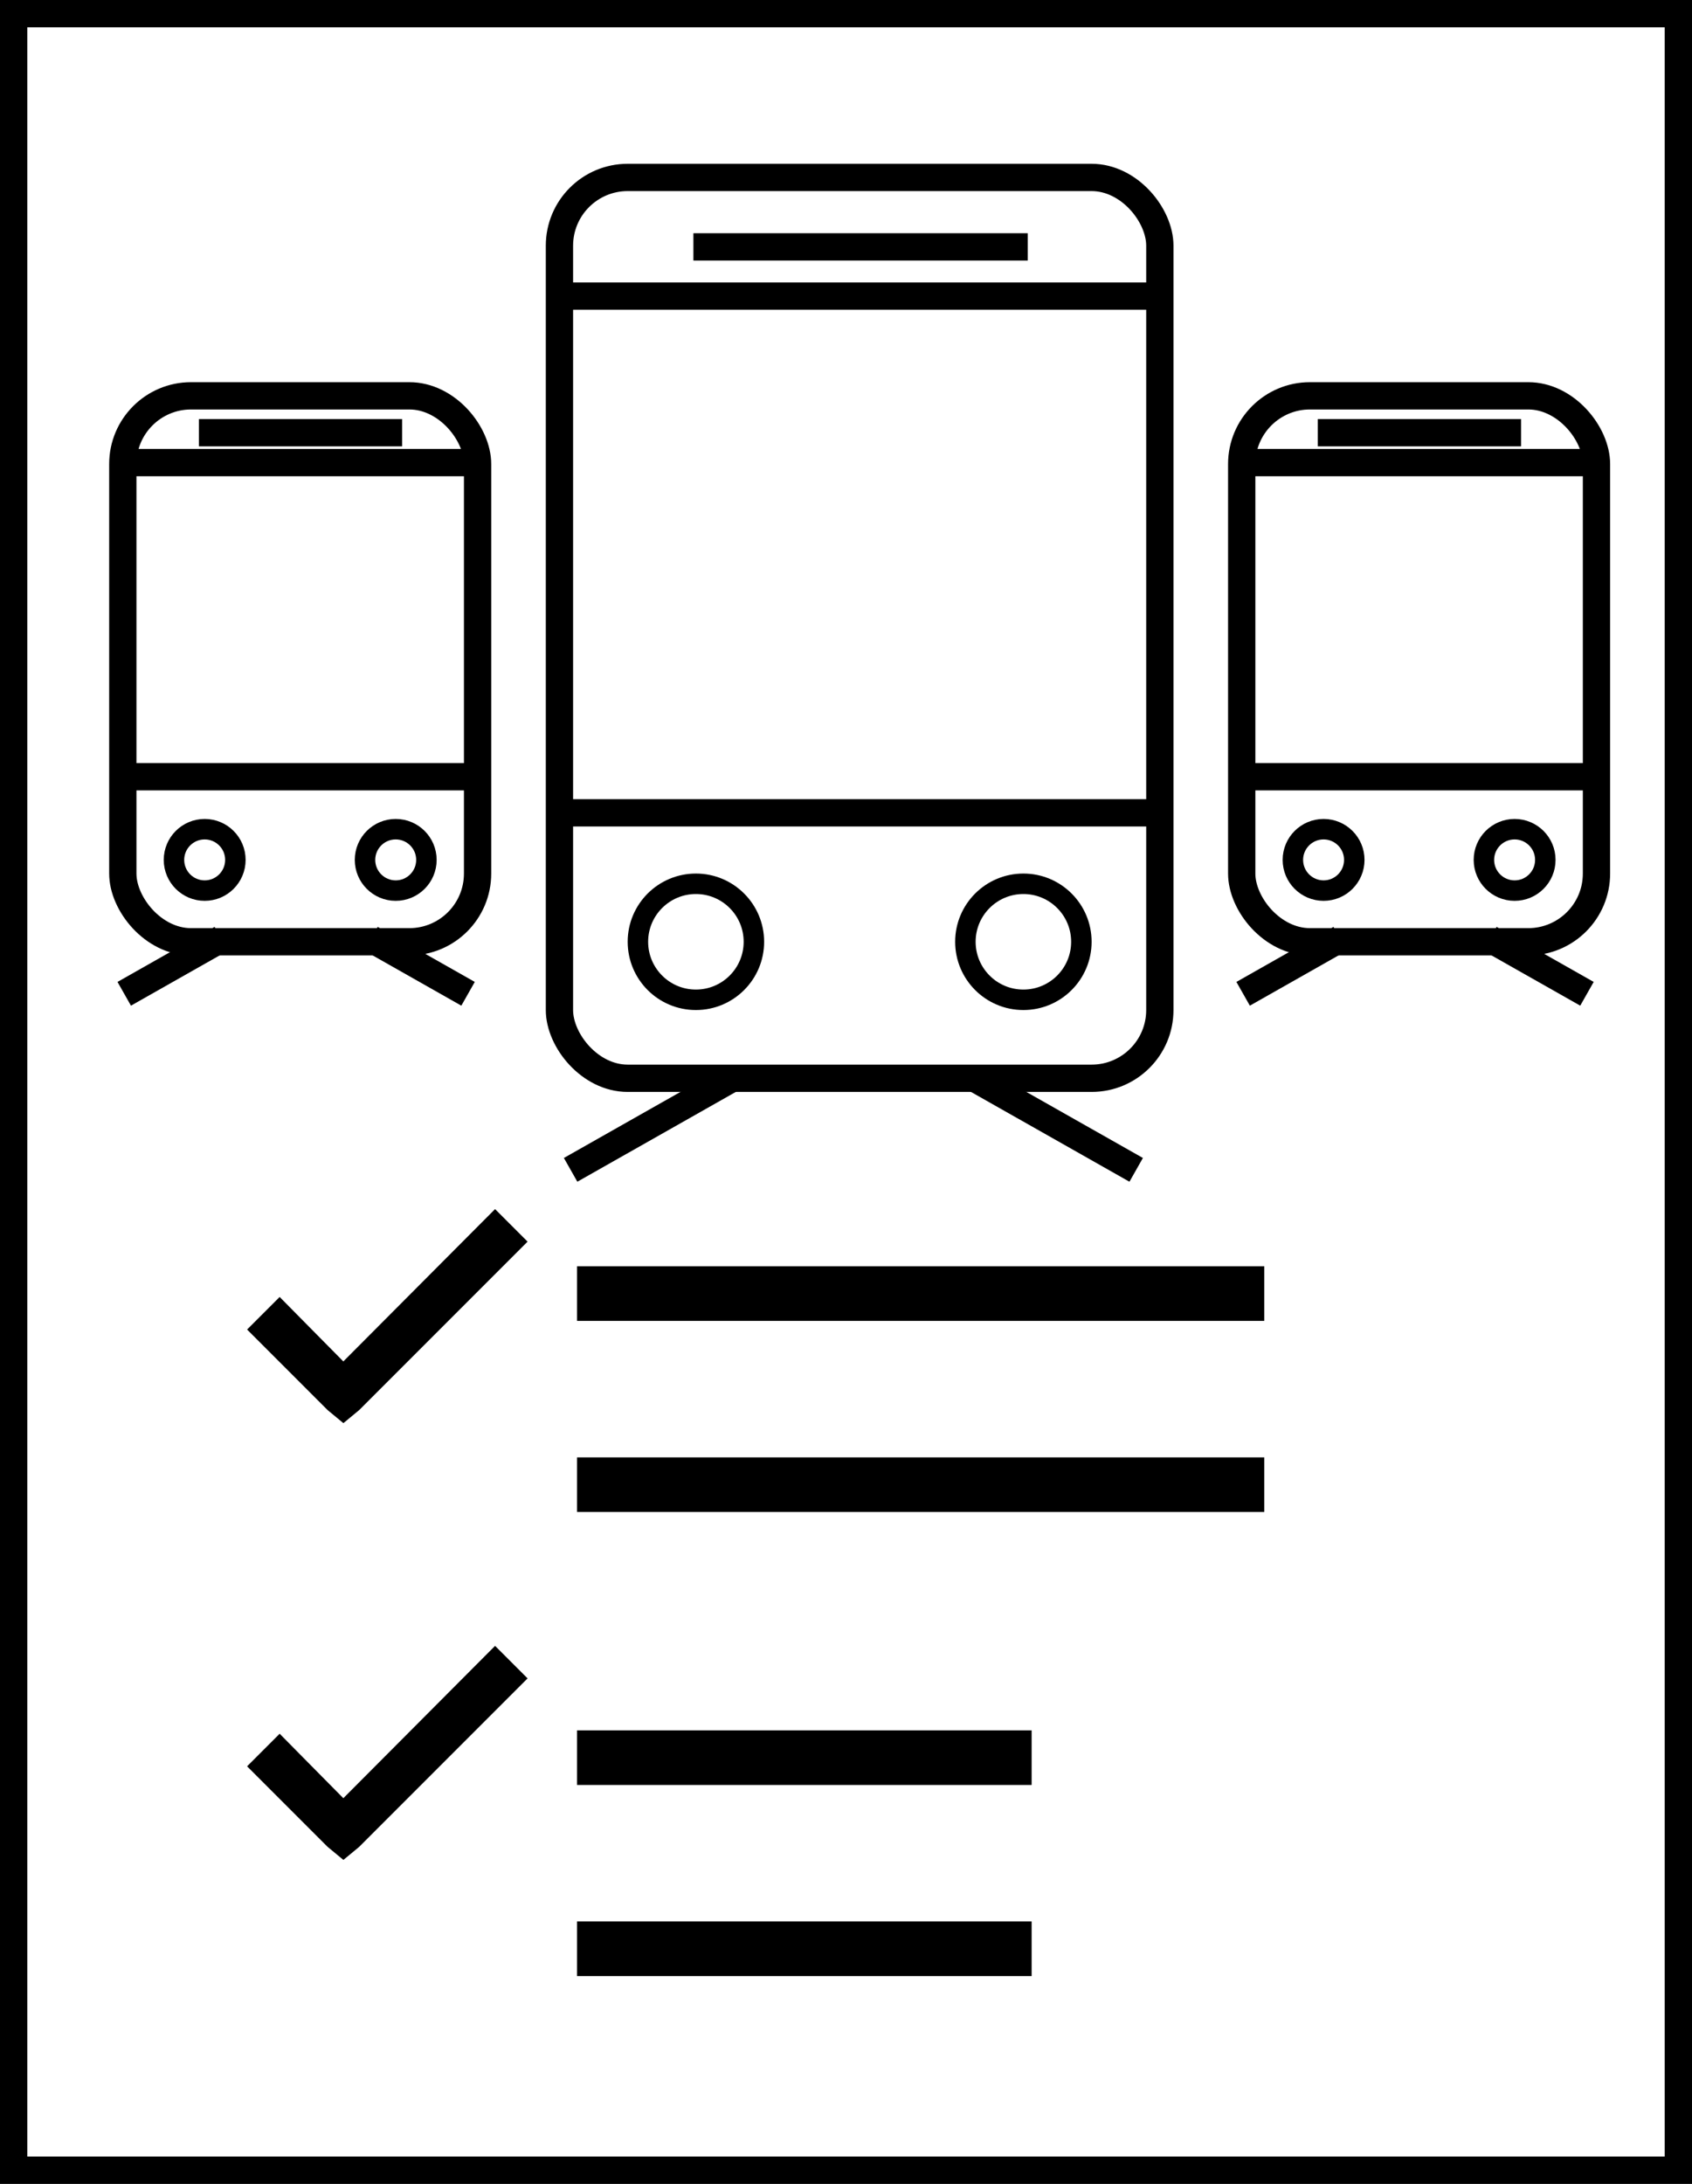
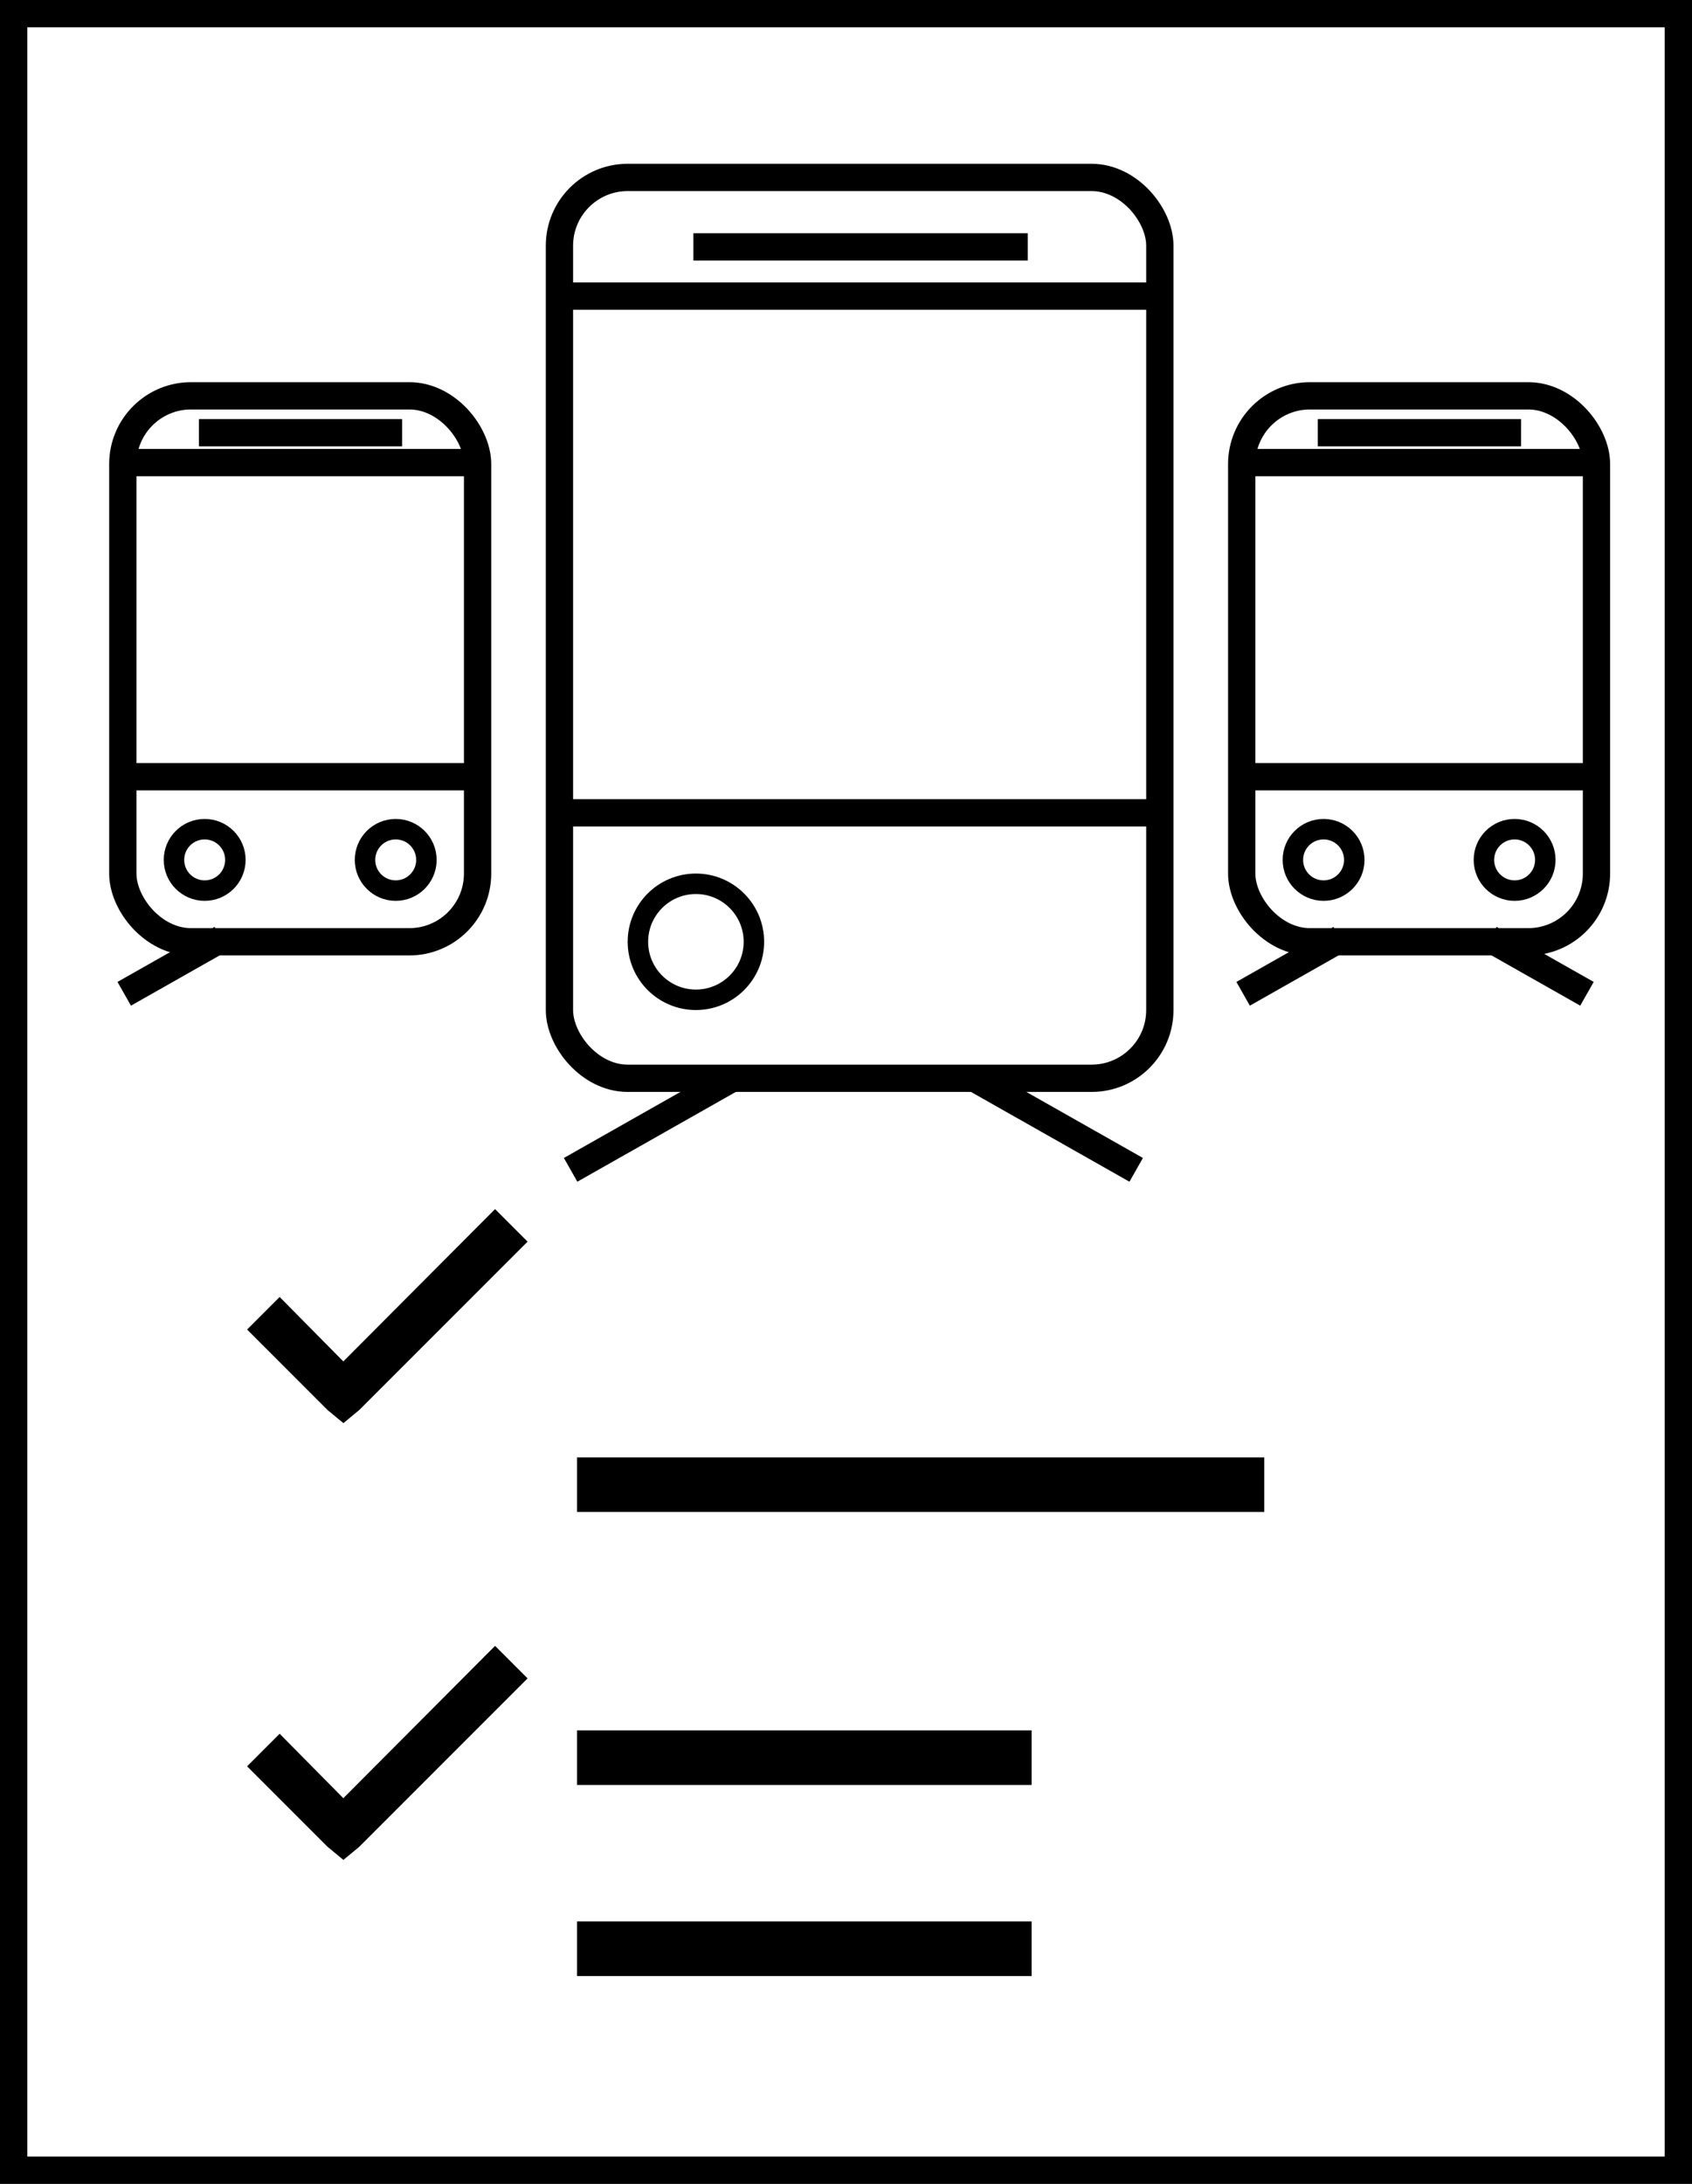
<svg xmlns="http://www.w3.org/2000/svg" width="62" height="80" viewBox="0 0 62 80">
  <rect x="0" y="0" width="62" height="80" fill="#808080" stroke="none" />
  <defs>
    <style>.a,.f{fill:#fff;}.b,.d,.e,.i{fill:none;}.b,.f{stroke:#000000;}.b{stroke-width:2px;}.c,.h{fill:#000000;}.c,.e{stroke:#000000;}.d{stroke:#000000;}.f{stroke-width:0.75px;}.g,.h{stroke:none;}</style>
  </defs>
  <g transform="translate(-556 -725)">
    <g transform="translate(-1003 334)">
      <g class="a" transform="translate(1559 391)">
        <path class="g" d="M 61.5 79.5 L 0.5 79.5 L 0.5 0.5 L 61.5 0.5 L 61.5 79.5 Z" />
        <path class="h" d="M 1 1 L 1 79 L 61 79 L 61 1 L 1 1 M 0 0 L 62 0 L 62 80 L 0 80 L 0 0 Z" />
      </g>
-       <path class="b" d="M1436.059-9654.4h25.183" transform="translate(144.085 10092.787)" />
      <path class="b" d="M1436.059-9654.4h16.658" transform="translate(144.085 10109.787)" />
      <path class="b" d="M1436.059-9654.4h25.183" transform="translate(144.085 10099.787)" />
      <path class="b" d="M1436.059-9654.4h16.658" transform="translate(144.085 10116.787)" />
      <path class="c" d="M10.141-16.992l.484.484-5.8,5.8-.242.2-.242-.2-2.58-2.58.484-.484L4.579-11.41Z" transform="translate(1567 452.992)" />
      <path class="c" d="M10.141-16.992l.484.484-5.8,5.8-.242.2-.242-.2-2.58-2.58.484-.484L4.579-11.41Z" transform="translate(1567 468.992)" />
      <g transform="translate(1015 -53)">
        <g class="d" transform="translate(564 450)">
          <rect class="g" width="23" height="34" rx="3" />
          <rect class="i" x="0.5" y="0.5" width="22" height="33" rx="2.5" />
        </g>
        <path class="d" d="M-2265.405-9608.415h21.46" transform="translate(2830.209 10082.191)" />
        <path class="e" d="M-2265.405-9608.415h12.252" transform="translate(2834.813 10061.459)" />
        <path class="d" d="M-2265.405-9608.415h21.46" transform="translate(2830.209 10063.262)" />
        <g class="f" transform="translate(567 476)">
          <circle class="g" cx="2.5" cy="2.5" r="2.5" />
          <circle class="i" cx="2.5" cy="2.5" r="2.125" />
        </g>
        <g class="f" transform="translate(579 476)">
          <circle class="g" cx="2.5" cy="2.5" r="2.5" />
-           <circle class="i" cx="2.5" cy="2.5" r="2.125" />
        </g>
        <path class="d" d="M-2258.476-9602.236l-5.852,3.315" transform="translate(2829.237 10085.775)" />
        <path class="d" d="M-2264.328-9602.236l5.852,3.315" transform="translate(2844.109 10085.775)" />
      </g>
    </g>
    <g transform="translate(-4 289)">
      <g class="d" transform="translate(564 450)">
        <rect class="g" width="14" height="21" rx="3" />
        <rect class="i" x="0.5" y="0.5" width="13" height="20" rx="2.5" />
      </g>
      <path class="d" d="M-2265.405-9608.415h13.046" transform="translate(2829.894 10072.869)" />
      <path class="e" d="M-2265.405-9608.415h7.448" transform="translate(2832.693 10060.266)" />
      <path class="d" d="M-2265.405-9608.415h13.046" transform="translate(2829.894 10061.361)" />
      <g class="f" transform="translate(566 466)">
        <circle class="g" cx="1.5" cy="1.5" r="1.5" />
        <circle class="i" cx="1.5" cy="1.5" r="1.125" />
      </g>
      <g class="f" transform="translate(573 466)">
        <circle class="g" cx="1.5" cy="1.5" r="1.5" />
        <circle class="i" cx="1.5" cy="1.5" r="1.125" />
      </g>
      <path class="d" d="M-2260.771-9602.236l-3.558,2.016" transform="translate(2828.881 10072.625)" />
-       <path class="d" d="M-2264.328-9602.236l3.558,2.016" transform="translate(2837.921 10072.625)" />
    </g>
    <g transform="translate(37 289)">
      <g class="d" transform="translate(564 450)">
        <rect class="g" width="14" height="21" rx="3" />
        <rect class="i" x="0.5" y="0.5" width="13" height="20" rx="2.5" />
      </g>
      <path class="d" d="M-2265.405-9608.415h13.046" transform="translate(2829.894 10072.869)" />
      <path class="e" d="M-2265.405-9608.415h7.448" transform="translate(2832.693 10060.266)" />
      <path class="d" d="M-2265.405-9608.415h13.046" transform="translate(2829.894 10061.361)" />
      <g class="f" transform="translate(566 466)">
-         <circle class="g" cx="1.5" cy="1.5" r="1.5" />
        <circle class="i" cx="1.5" cy="1.5" r="1.125" />
      </g>
      <g class="f" transform="translate(573 466)">
        <circle class="g" cx="1.5" cy="1.5" r="1.5" />
        <circle class="i" cx="1.5" cy="1.5" r="1.125" />
      </g>
      <path class="d" d="M-2260.771-9602.236l-3.558,2.016" transform="translate(2828.881 10072.625)" />
      <path class="d" d="M-2264.328-9602.236l3.558,2.016" transform="translate(2837.921 10072.625)" />
    </g>
  </g>
</svg>